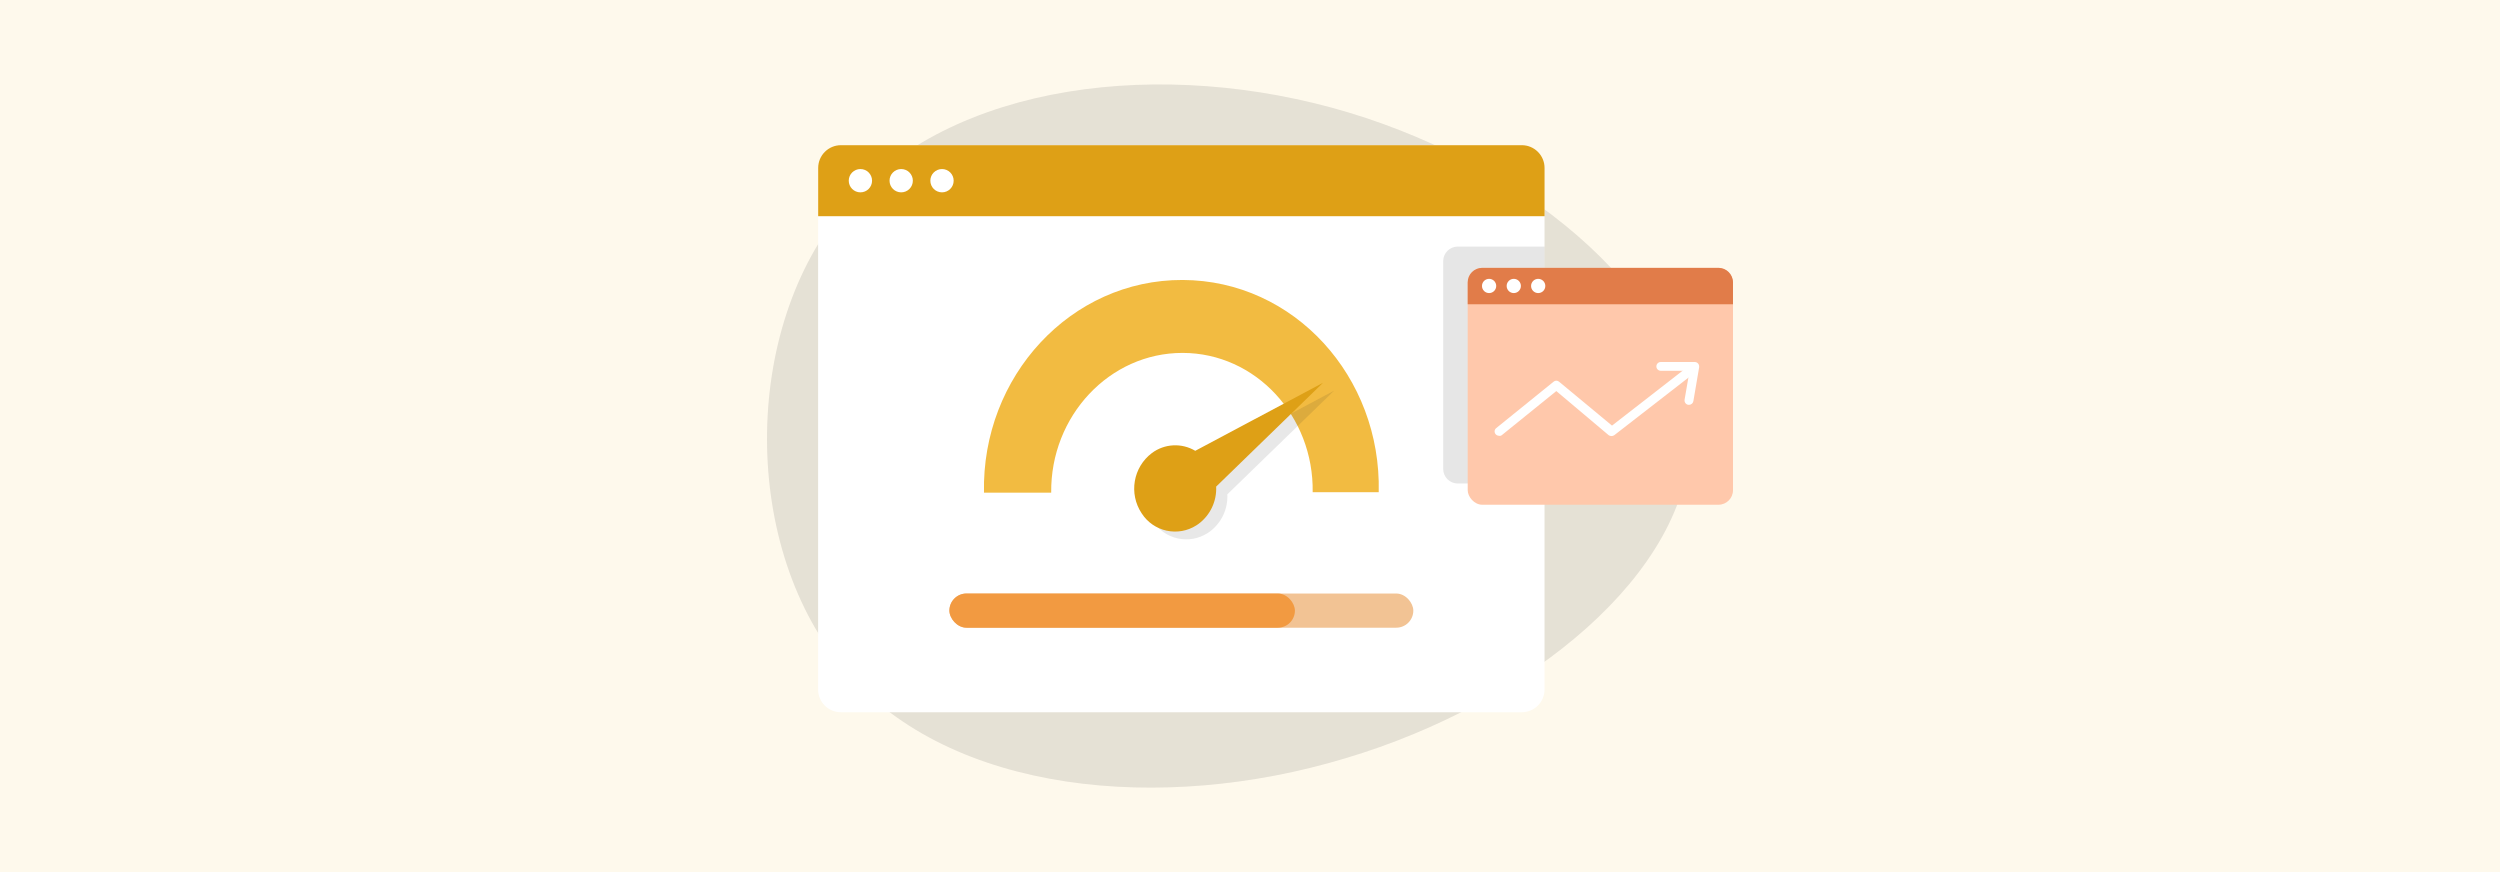
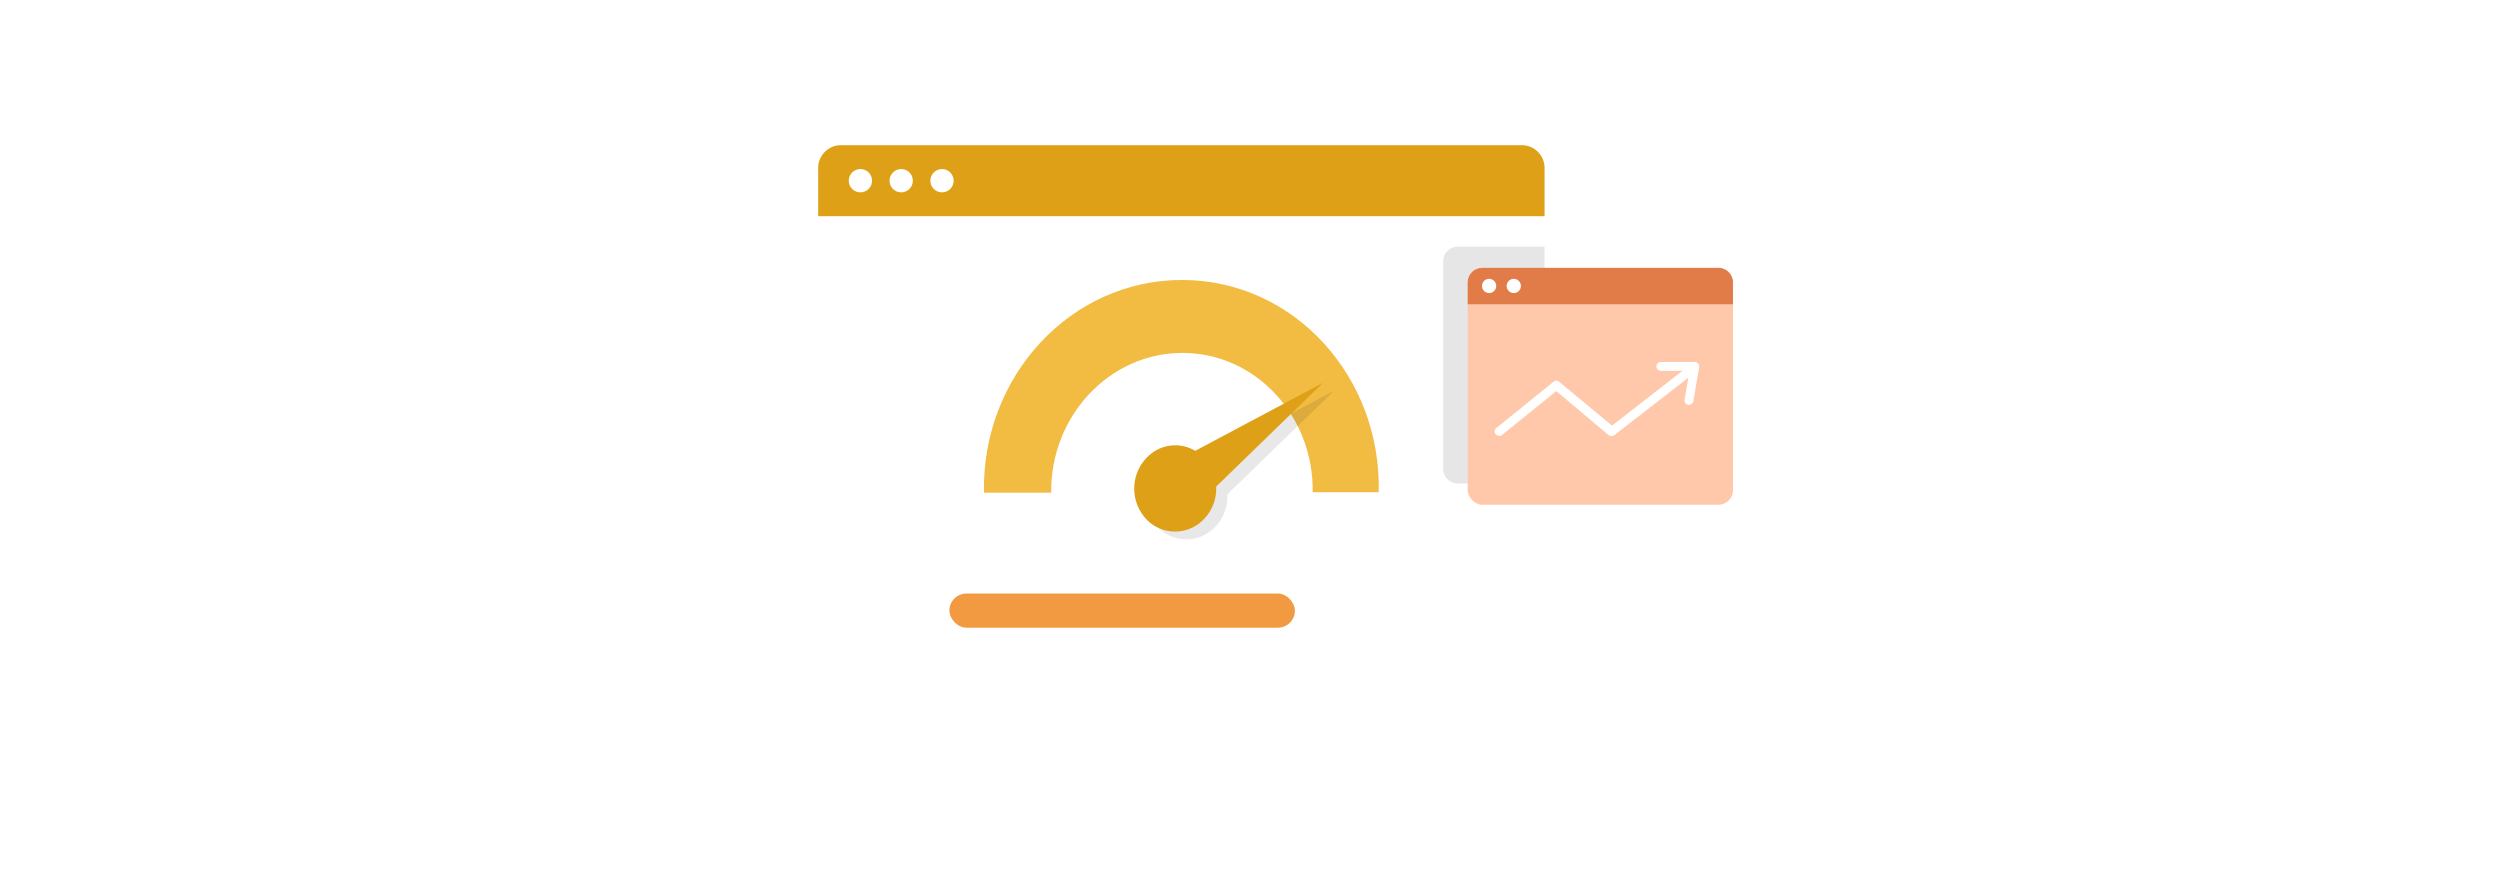
<svg xmlns="http://www.w3.org/2000/svg" id="a" viewBox="0 0 860 300">
  <defs>
    <style>.b{opacity:.1;}.c{fill:#f29a41;}.d{fill:#fff;}.e{fill:#f2c394;}.f{fill:#f2bb41;}.g{fill:#ffc8ab;}.h{fill:#fef9ec;}.i{fill:#dea016;}.j{fill:#e17c49;}.k{fill:#1a1a1a;isolation:isolate;opacity:.1;}</style>
  </defs>
-   <rect class="h" width="860" height="300" />
  <g>
-     <path class="b" d="M462.79,260.85c-63.36,19.14-135.52,12.04-171.59-29.68-36.31-41.72-36.54-118.06-.23-160.42,36.31-42.58,109.38-51.18,172.98-32.04,63.6,19.14,117.71,66.02,117.48,112.04-.23,46.02-55.04,91.18-118.63,110.1Z" />
    <g>
-       <path class="d" d="M531.32,57.76V237.18c0,4.33-3.5,7.83-7.83,7.83h-234.23c-4.32,0-7.83-3.5-7.83-7.83V57.77c0-.94,.17-1.85,.48-2.69h.01c.08-.24,.18-.47,.28-.7,.06-.12,.12-.23,.19-.35,.35-.67,.81-1.27,1.34-1.8,.13-.13,.26-.26,.4-.37,.14-.13,.29-.25,.44-.36,.2-.15,.42-.3,.63-.43,1.18-.71,2.58-1.13,4.06-1.13h234.23c1.49,0,2.88,.42,4.06,1.13,.43,.27,.84,.57,1.21,.9,1.57,1.43,2.56,3.5,2.56,5.79Z" />
      <path class="i" d="M289.27,49.94h234.23c4.32,0,7.83,3.51,7.83,7.83h0v16.6h-249.88v-16.6c0-4.32,3.5-7.82,7.82-7.83Z" />
      <circle class="d" cx="295.98" cy="62.16" r="4.01" />
      <circle class="d" cx="310.01" cy="62.16" r="4.01" />
      <circle class="d" cx="324.05" cy="62.16" r="4.01" />
      <g>
        <path class="f" d="M474.28,169.32h-22.72c.41-26.19-19.6-47.88-44.73-47.92-25.14-.04-45.5,21.69-45.22,48.07h-23.12c-.83-40.06,29.92-73.31,68.34-73.16,38.42,.15,68.38,33.35,67.45,73.01Z" />
        <path class="k" d="M458.96,134.37l-43.92,23.38c-4.68-2.77-10.57-2.47-14.94,.77-6.48,4.89-8.02,13.98-3.5,20.73,4.05,6.34,12.47,8.2,18.81,4.14l.03-.02,.7-.47c4.04-3,6.32-7.82,6.07-12.85l36.76-35.69Z" />
        <path class="i" d="M455.11,131.68l-43.94,23.4c-4.67-2.78-10.56-2.48-14.92,.77-6.47,4.89-8.01,13.97-3.52,20.73,4.06,6.34,12.5,8.19,18.84,4.13l.7-.47c4.05-3,6.33-7.82,6.09-12.85l36.76-35.71Z" />
      </g>
-       <rect class="e" x="326.59" y="204.17" width="159.59" height="11.76" rx="5.88" ry="5.88" />
      <rect class="c" x="326.59" y="204.17" width="118.86" height="11.76" rx="5.88" ry="5.88" />
    </g>
    <path class="b" d="M531.32,84.82v81.5h-29.86c-2.76,0-5-2.24-5-5V89.82c0-2.76,2.24-5,5-5h29.86Z" />
    <g>
      <rect class="g" x="504.89" y="92.14" width="91.26" height="81.49" rx="5" ry="5" />
      <path class="j" d="M509.89,92.14h81.26c2.76,0,5,2.24,5,5v7.53h-91.26v-7.53c0-2.76,2.24-5,5-5Z" />
      <circle class="d" cx="512.25" cy="98.37" r="2.45" />
      <circle class="d" cx="520.74" cy="98.37" r="2.45" />
-       <circle class="d" cx="529.14" cy="98.37" r="2.45" />
      <path class="d" d="M515.65,149.9c-.83,0-1.51-.68-1.51-1.51h0c.01-.44,.22-.86,.57-1.13l19.72-15.95c.54-.48,1.35-.48,1.89,0l18.21,15.1,25.01-19.44c.68-.46,1.6-.29,2.08,.38,.46,.64,.38,1.52-.19,2.08l-26.14,20.29c-.57,.38-1.32,.38-1.89,0l-18.03-15.19-18.78,15.19c-.27,.2-.62,.27-.94,.19Z" />
      <path class="d" d="M581.02,139.25h-.28c-.82-.14-1.38-.92-1.24-1.74v-.05l1.71-9.91h-9.91c-.83,0-1.51-.68-1.51-1.51,0-.83,.68-1.51,1.51-1.51h11.7c.83,0,1.51,.68,1.51,1.51h0v.28l-1.98,11.61c-.1,.76-.74,1.33-1.51,1.32Z" />
    </g>
  </g>
</svg>